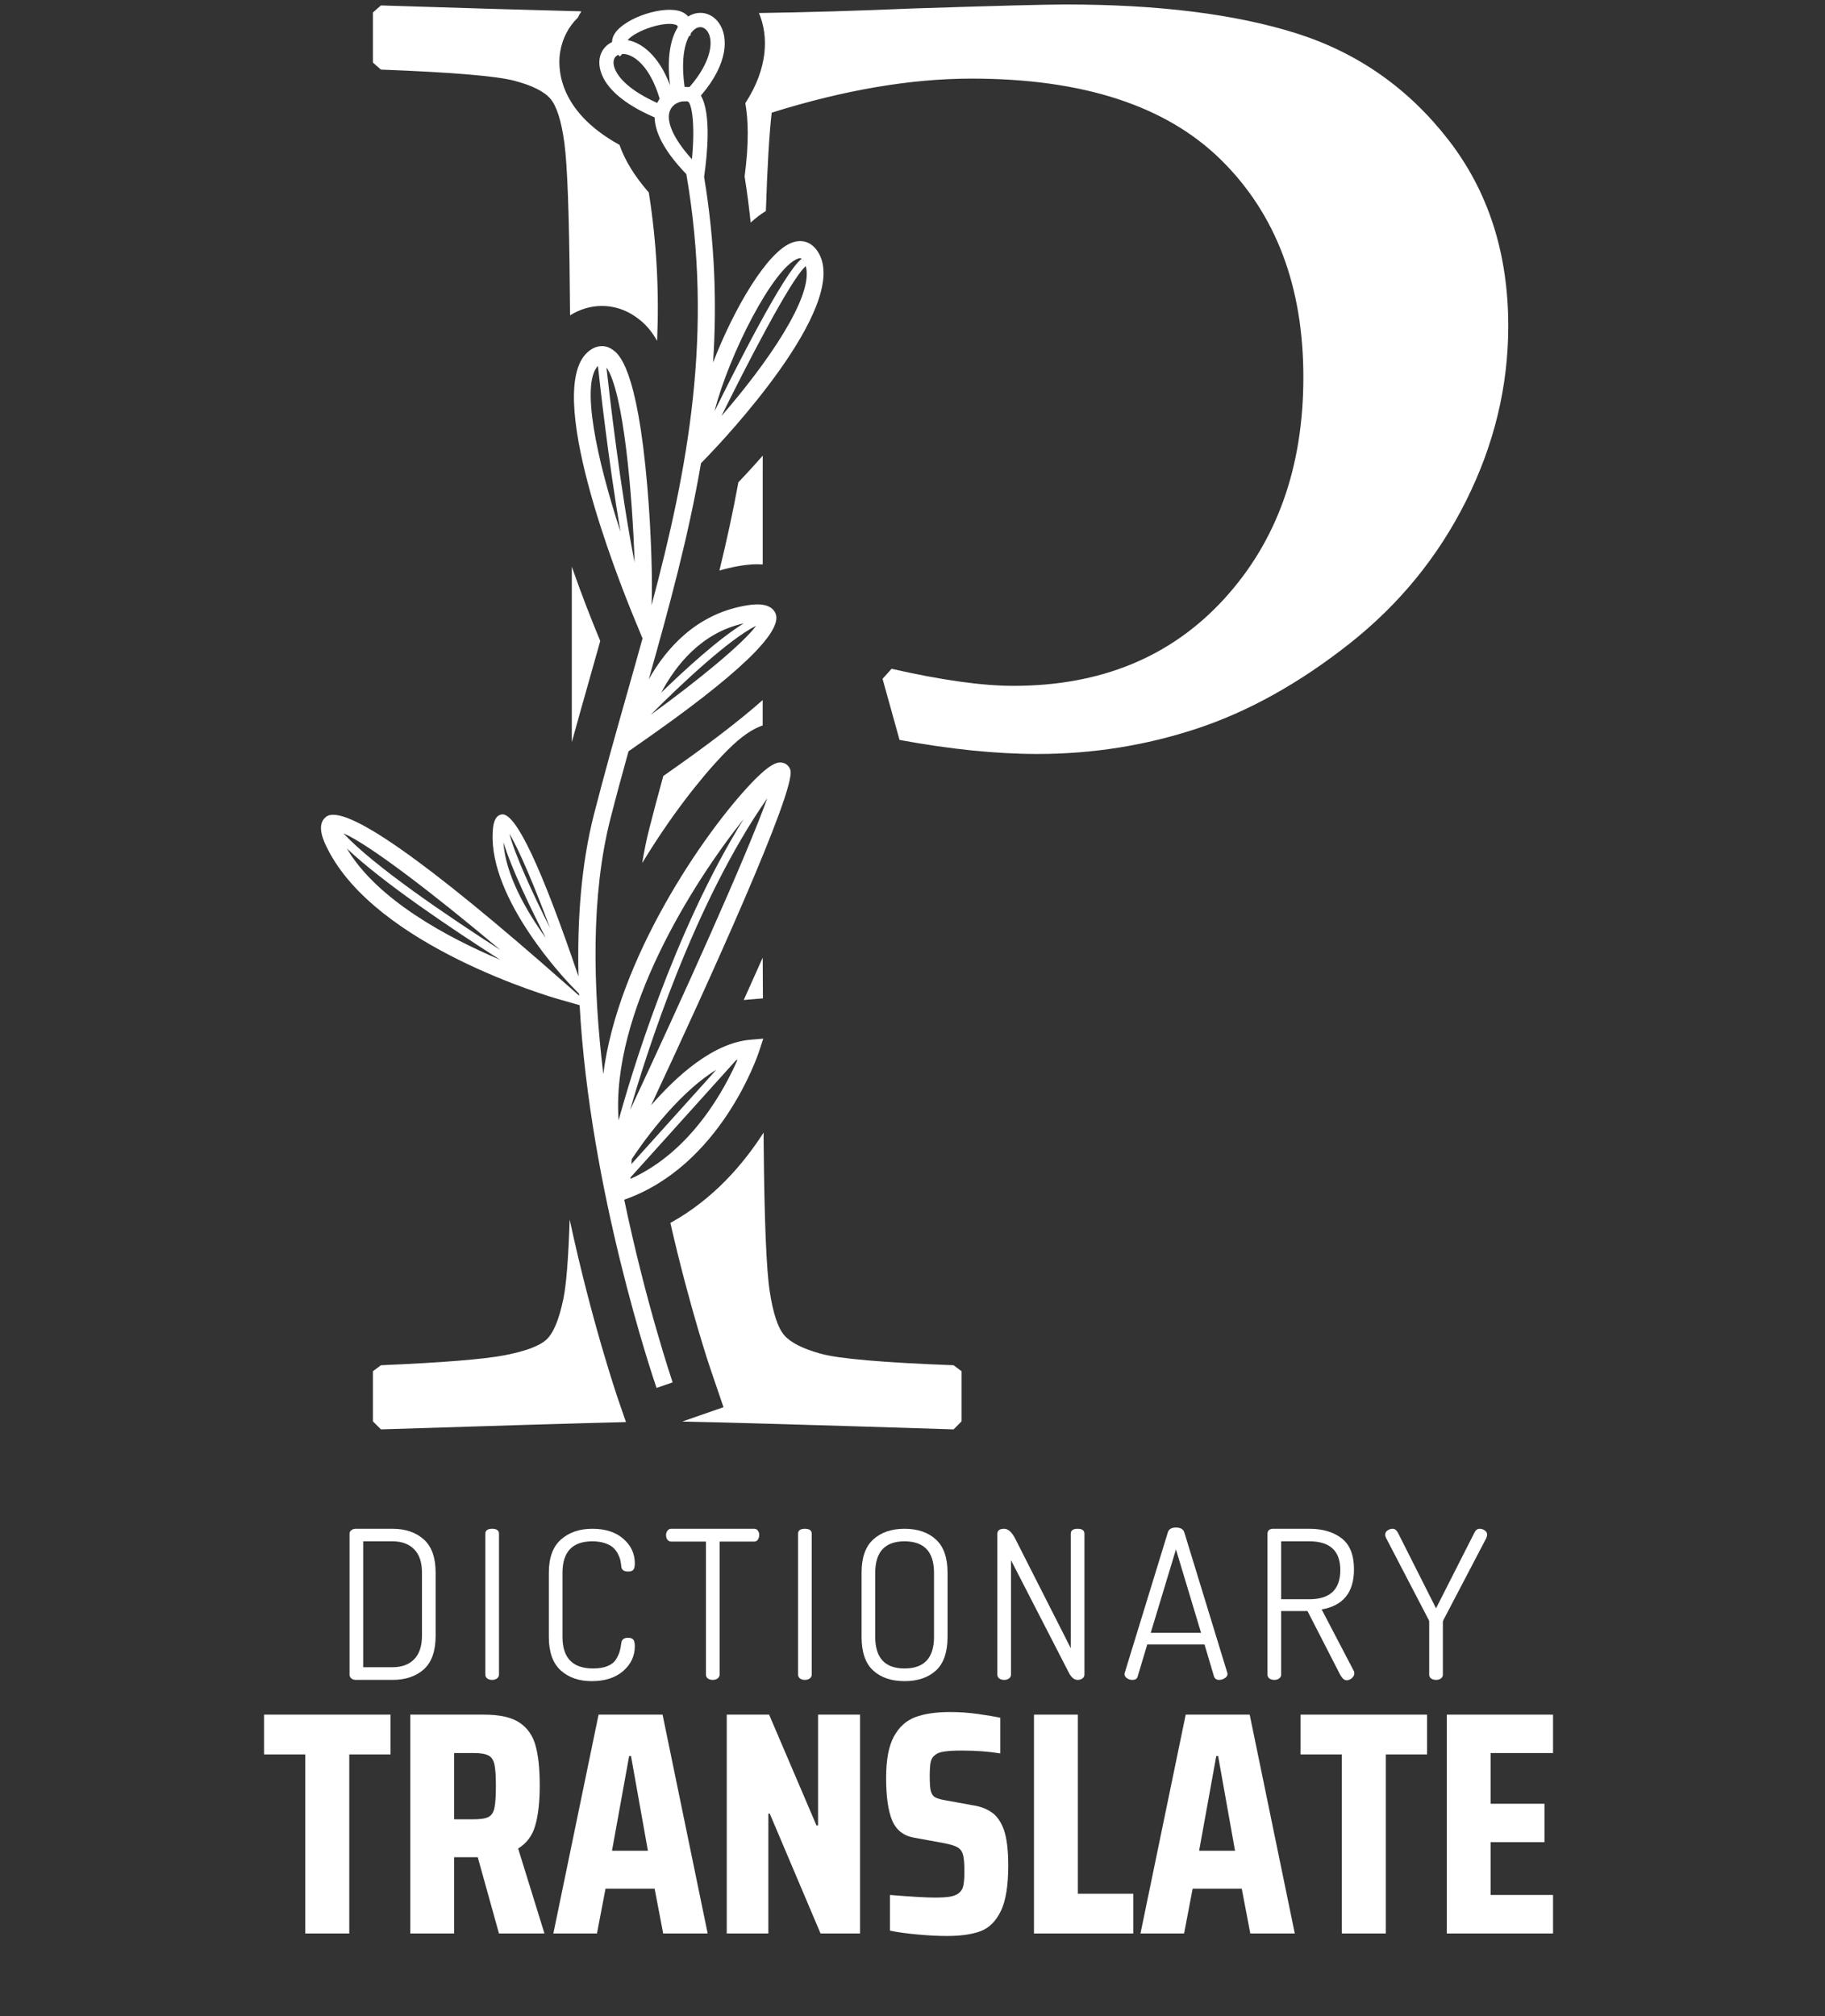
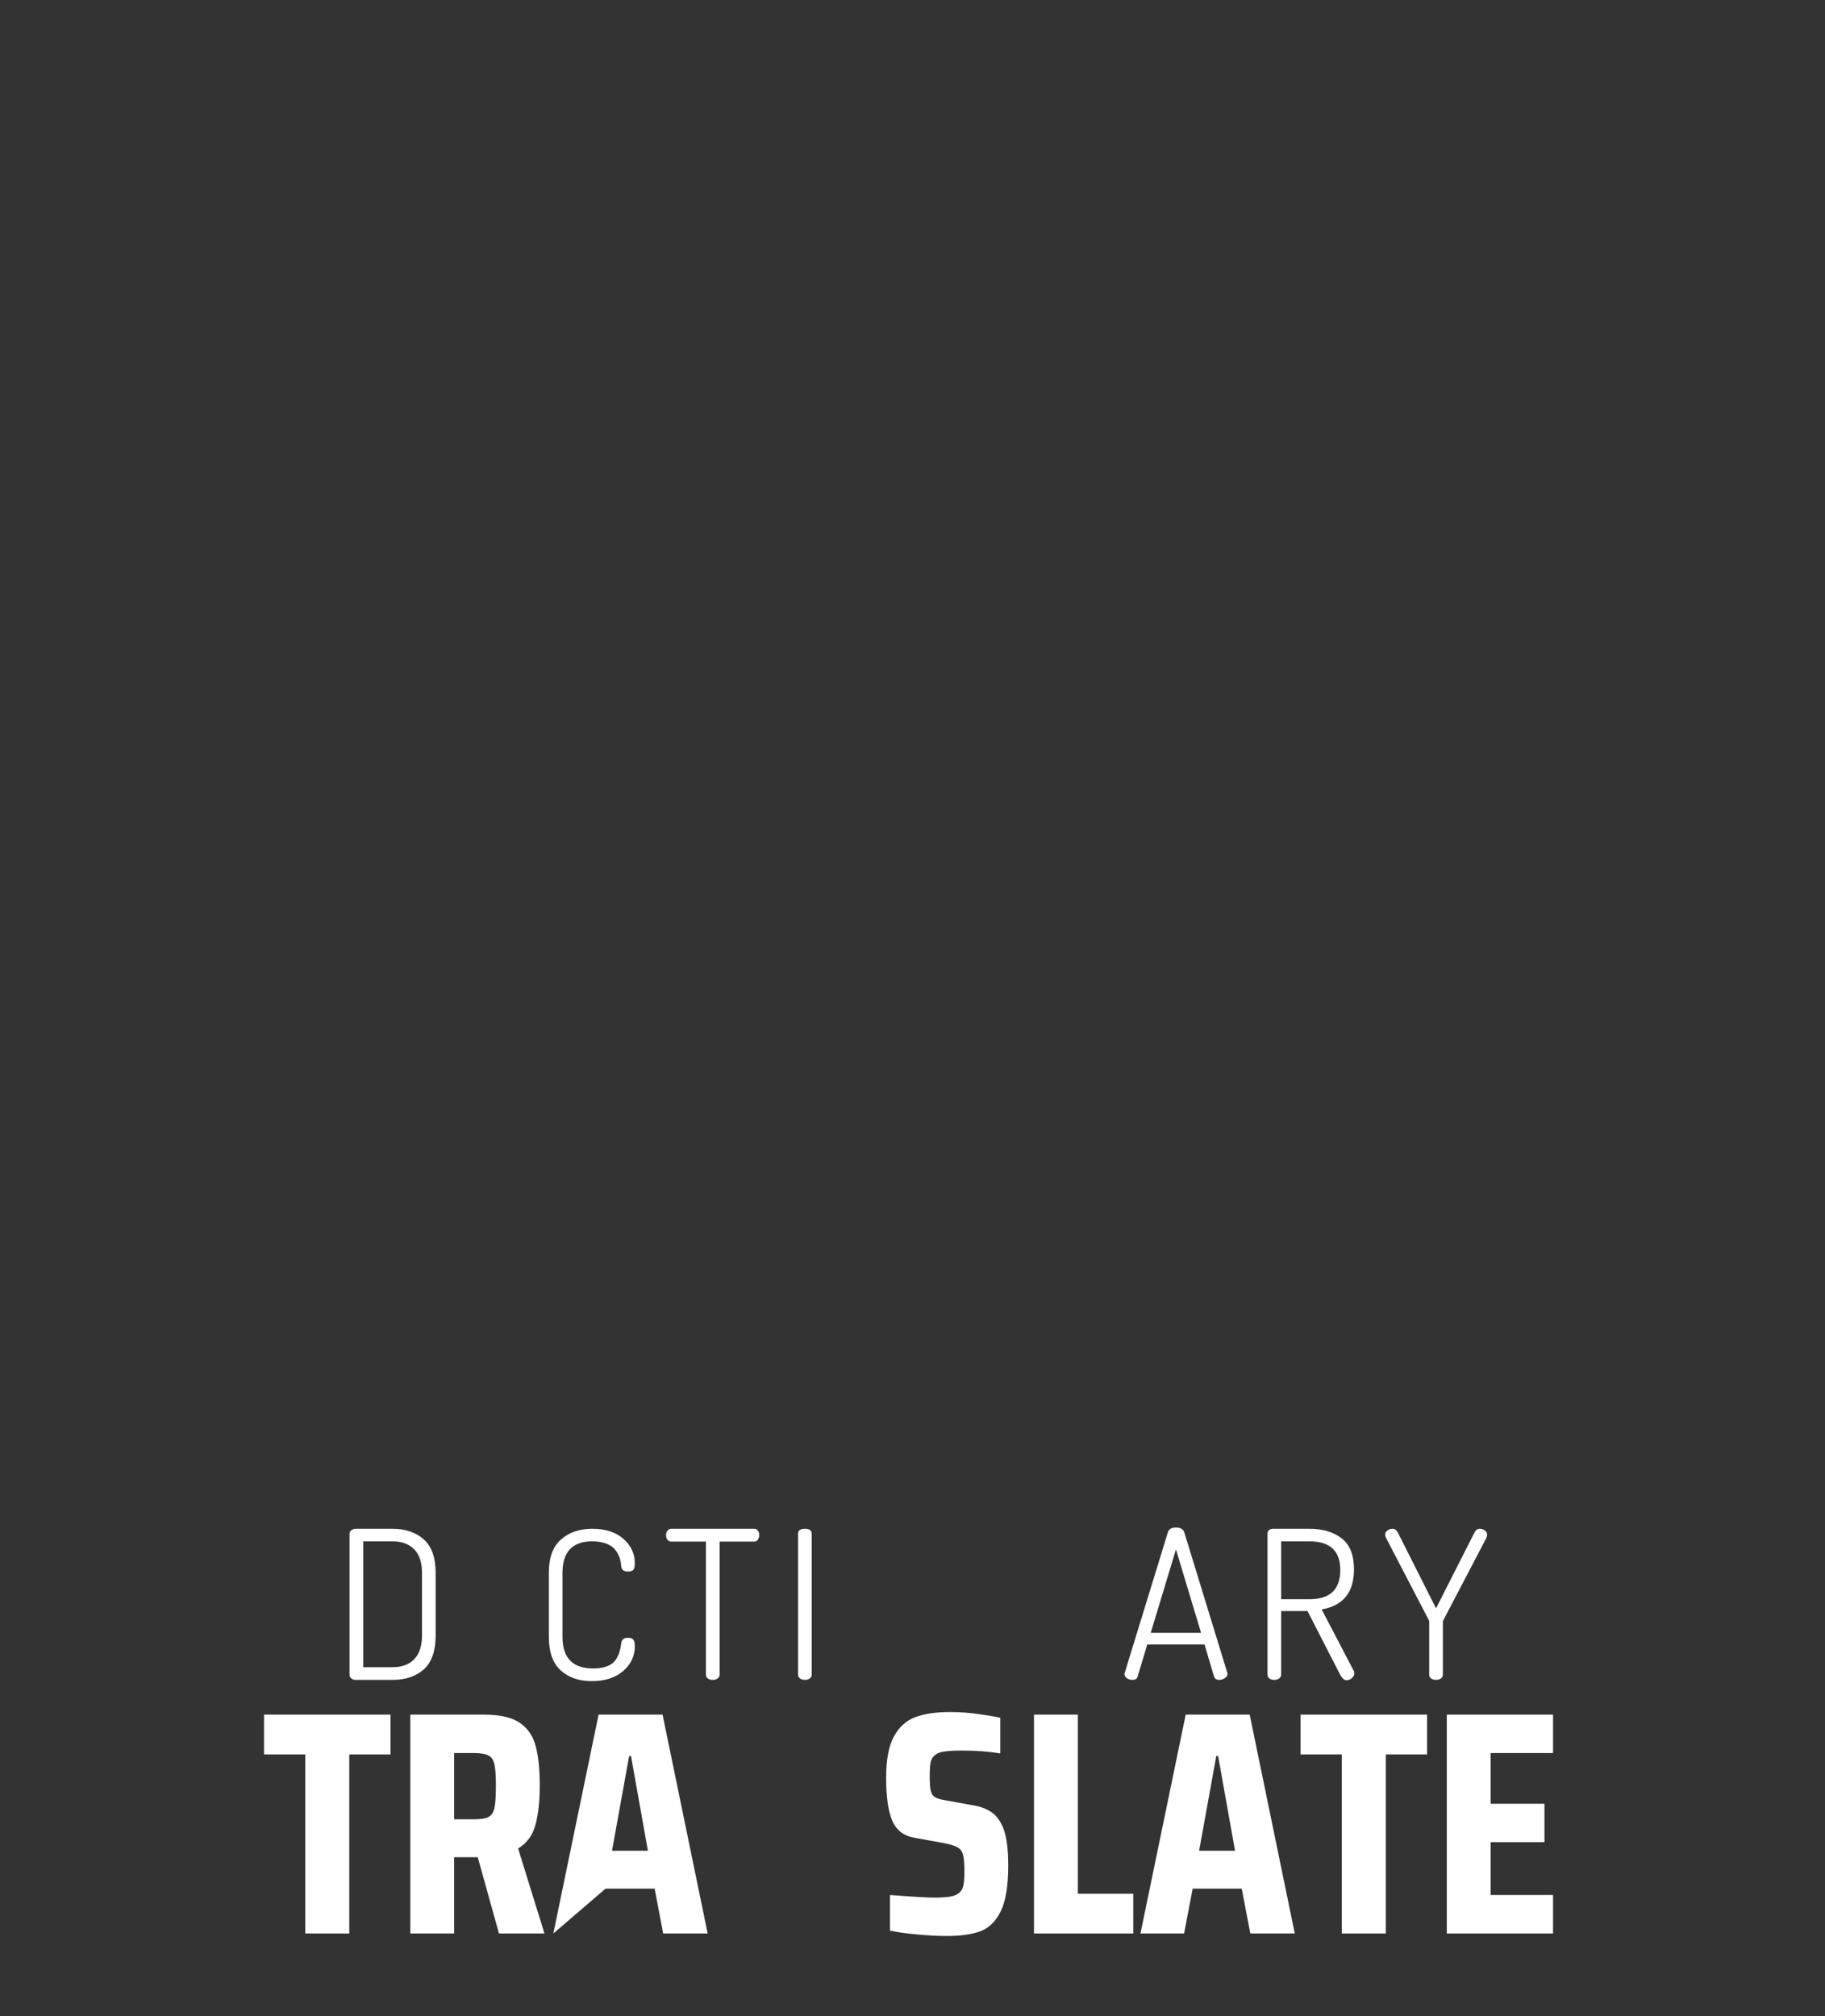
<svg xmlns="http://www.w3.org/2000/svg" width="306" zoomAndPan="magnify" viewBox="0 0 229.5 253.5" height="338" preserveAspectRatio="xMidYMid meet" version="1.0">
  <rect x="0" y="0" width="229.5" height="253.5" fill="#333333" stroke="none" />
  <defs>
    <g />
    <clipPath id="c2bb2c210d">
      <path d="M 40 0.508 L 189.691 0.508 L 189.691 179.758 L 40 179.758 Z M 40 0.508 " clip-rule="nonzero" />
    </clipPath>
  </defs>
  <g clip-path="url(#c2bb2c210d)">
-     <path fill="#ffffff" d="M 47.902 8.75 L 46.895 7.867 L 46.895 1.57 L 47.902 0.684 C 58.094 1.008 66.492 1.258 73.113 1.426 C 73.109 1.43 73.105 1.438 73.102 1.441 C 72.938 1.691 72.789 1.953 72.66 2.223 C 71.508 3.344 70.734 4.812 70.453 6.469 C 70.148 8.199 69.906 13.816 77.906 18.215 C 78.574 20.164 79.801 22.148 81.59 24.203 C 82.602 30.637 82.895 36.781 82.633 42.855 C 81.723 41.227 80.77 40.398 79.852 39.77 C 78.605 38.918 77.172 38.465 75.699 38.465 C 74.293 38.465 72.922 38.875 71.688 39.648 L 71.656 36.465 C 71.574 26.895 71.344 20.719 70.969 17.949 C 70.594 15.176 70 13.328 69.207 12.406 C 68.41 11.48 66.883 10.727 64.621 10.137 C 62.355 9.551 56.781 9.086 47.902 8.75 Z M 90.469 71.734 C 91.191 71.52 91.93 71.344 92.688 71.203 C 93.211 71.109 94.148 70.941 95.25 70.941 C 95.473 70.941 95.695 70.949 95.914 70.965 L 95.914 61.035 C 95.914 59.758 95.914 58.512 95.918 57.285 C 94.496 58.902 93.367 60.102 92.852 60.641 C 92.176 64.371 91.363 68.055 90.469 71.734 Z M 95.91 91.203 L 95.91 88.016 C 92.914 90.664 88.805 93.809 83.41 97.562 C 82.727 100.043 82.16 102.18 81.652 104.176 C 81.301 105.547 81.004 106.992 80.758 108.512 C 84.188 102.844 87.891 98.07 90.852 94.969 C 92.555 93.18 94.137 91.824 95.91 91.203 Z M 93.953 125.688 L 95.941 125.52 L 95.914 120.395 C 95.18 122.055 94.383 123.828 93.527 125.727 C 93.672 125.715 93.809 125.699 93.953 125.688 Z M 103.199 170.191 C 100.938 169.562 99.406 168.789 98.613 167.859 C 97.816 166.938 97.211 165.09 96.789 162.32 C 96.371 159.547 96.121 153.418 96.035 143.926 L 96.027 142.391 C 93.492 146.348 89.695 150.781 84.301 153.75 C 86.758 164.512 89.324 172.066 89.355 172.152 L 90.984 176.918 L 86.234 178.57 L 85.801 178.723 C 90.535 178.809 101.906 179.137 119.918 179.707 L 120.922 178.699 L 120.922 172.398 L 119.918 171.645 C 111.031 171.309 105.465 170.824 103.199 170.191 Z M 182.129 17.566 C 177.105 11.102 170.758 6.652 163.09 4.211 C 155.422 1.781 145.723 0.562 133.992 0.562 C 131.562 0.562 125.152 0.73 114.762 1.066 C 107.836 1.359 101.402 1.555 95.441 1.637 C 96.656 4.512 96.609 8.535 93.727 12.969 C 94.078 14.93 94.215 17.848 93.637 22.18 C 93.945 24.117 94.195 26.051 94.398 27.984 C 95.016 27.422 95.652 26.934 96.312 26.531 C 96.496 20.906 96.738 16.785 97.043 14.164 C 106.172 11.309 114.555 9.883 122.18 9.883 C 136.168 9.883 146.625 13.285 153.535 20.086 C 160.449 26.891 163.902 36.004 163.902 47.426 C 163.902 58.762 160.57 68.07 153.91 75.332 C 147.246 82.598 138.426 86.227 127.453 86.227 C 123.516 86.227 118.406 85.516 112.117 84.082 L 110.984 85.344 L 113.121 93.027 C 119.488 94.203 125.27 94.793 130.469 94.793 C 137.422 94.793 144.125 93.719 150.578 91.582 C 157.031 89.438 163.398 85.891 169.684 80.938 C 175.969 75.98 180.871 69.977 184.387 62.922 C 187.906 55.867 189.668 48.559 189.668 41 C 189.672 31.848 187.156 24.039 182.129 17.566 Z M 75.484 80.586 L 75.109 79.672 C 74.445 78.066 73.211 74.98 71.906 71.246 L 71.906 93.316 C 72.629 90.676 73.355 88.125 74.031 85.738 C 74.516 84.016 75.004 82.297 75.484 80.586 Z M 77.805 176.148 C 77.59 175.52 74.383 166.109 71.637 153.324 C 71.48 158.191 71.215 161.527 70.84 163.332 C 70.293 165.934 69.582 167.637 68.699 168.434 C 67.82 169.234 66.078 169.879 63.488 170.383 C 60.891 170.887 55.695 171.309 47.902 171.645 L 46.895 172.398 L 46.895 178.699 L 47.902 179.707 C 62.602 179.238 72.871 178.934 78.719 178.789 Z M 86.543 2.074 C 86.719 1.961 86.875 1.887 86.996 1.836 C 88.266 1.316 89.609 1.742 90.426 2.922 C 91.594 4.594 91.645 7.945 88.137 12.02 C 89.473 14.277 88.926 19.57 88.559 22.117 L 88.543 22.238 C 89.902 30.441 90.16 38.148 89.672 45.574 C 92.297 38.797 96.477 31.617 99.621 30.496 C 101.004 29.996 102.242 30.516 103.004 31.91 C 106.699 38.695 90.895 55.395 89.078 57.281 L 88.152 58.238 C 86.586 67.41 84.152 76.316 81.586 85.398 C 83.77 81.535 87.496 77.285 93.59 76.168 C 94.492 76.008 96.887 75.566 97.535 77.145 C 98.48 79.43 92.754 84.91 80.496 93.441 L 79.039 94.457 C 78.262 97.242 77.496 100.066 76.766 102.922 C 74.312 112.508 74.543 124.062 75.867 135.039 C 77.68 120.605 88.438 104.805 94.492 98.453 C 97 95.824 97.855 95.766 98.461 95.906 C 98.918 96.02 99.266 96.363 99.398 96.828 C 100.113 99.32 89.172 123.367 81.879 138.961 C 85.09 135.262 89.68 131.117 94.371 130.719 L 95.984 130.582 L 95.48 132.121 C 95.289 132.711 90.637 146.582 78.5 150.832 C 81.227 163.887 84.52 173.59 84.586 173.797 L 82.562 174.496 C 82.109 173.172 74.176 149.758 72.891 126.375 L 70.262 125.625 C 69.328 125.363 47.312 118.973 41.18 106.695 C 40.73 105.805 39.688 103.711 41.004 102.695 C 43.262 100.949 53.438 108.055 71.258 123.793 L 72.824 125.176 C 72.82 125.094 72.82 125.016 72.816 124.934 L 71.781 123.867 C 71.359 123.434 61.465 113.133 61.961 104.602 C 61.996 103.98 62.078 102.527 63.105 102.391 C 64.844 102.152 68.082 109.016 72.746 122.766 C 72.574 115.656 73.09 108.656 74.691 102.391 C 76.031 97.168 77.473 92.059 78.875 87.117 C 79.523 84.824 80.172 82.539 80.801 80.262 L 79.758 77.742 C 77.766 72.918 68.125 48.641 74.105 44.102 C 75.047 43.383 76.105 43.32 77.004 43.941 C 77.773 44.469 80.125 46.07 81.414 61.309 C 81.906 67.105 82.07 73.203 81.938 76.086 C 86.527 58.891 89.754 41.828 86.309 21.891 C 83.215 18.691 82.352 16.352 82.324 14.762 C 75.254 11.719 75.238 8.32 75.41 7.336 C 75.57 6.398 76.145 5.68 76.961 5.297 C 76.973 4.934 77.082 4.562 77.312 4.207 C 78.648 2.176 83.613 0.582 85.734 1.492 C 86.07 1.633 86.336 1.832 86.543 2.074 Z M 69.164 116.664 C 67.227 111.461 65.293 106.871 64.062 104.82 C 64.73 107.418 66.934 112.234 69.164 116.664 Z M 63.305 105.879 C 63.562 110.012 66.211 114.566 68.637 117.93 C 66.754 114.254 64.312 109.203 63.305 105.879 Z M 62.938 119.445 C 54.453 112.305 46.344 106.117 43.184 104.766 C 46.984 108.871 56.309 115.188 62.938 119.445 Z M 62.875 120.656 C 56.793 116.77 48.152 110.973 43.613 106.668 C 47.422 113.129 56.285 117.867 62.875 120.656 Z M 92.746 133.23 C 92.684 133.254 92.625 133.277 92.562 133.297 L 79.293 148.027 L 79.281 148.211 C 86.996 144.766 91.195 136.801 92.746 133.23 Z M 79.441 145.738 L 79.402 146.352 L 90.078 134.496 C 84.871 137.676 80.297 144.426 79.441 145.738 Z M 77.945 142.305 Z M 93.527 102.957 C 87.102 111.004 76.805 127.332 77.793 140.852 C 79.18 135.773 84.625 117.25 93.527 102.957 Z M 79.246 139.535 C 85.789 125.539 93.895 107.605 96.488 100.359 C 87.234 113.637 81.293 132.406 79.246 139.535 Z M 89.43 53.766 Z M 101.328 33.457 C 99.441 35.07 93.664 46.34 90.723 52.305 C 96.352 45.836 102.406 37.219 101.328 33.457 Z M 100.879 32.586 L 101.129 32.938 C 101.039 32.77 100.953 32.664 100.879 32.586 Z M 89.855 51.707 C 92.305 46.73 98.648 34.129 100.812 32.531 C 100.738 32.48 100.668 32.461 100.602 32.461 C 100.512 32.461 100.434 32.488 100.344 32.52 C 97.262 33.621 91.648 44.609 89.855 51.707 Z M 76.266 46.199 C 76.578 49.059 78.023 61.746 79.805 70.723 C 79.547 62.57 78.441 49.262 76.266 46.199 Z M 78.031 66.867 C 76.516 58.055 75.395 47.91 75.191 46.004 C 73.027 48.281 75.02 57.652 78.031 66.867 Z M 95.09 78.672 C 91.648 80.379 85.52 86.148 81.91 89.781 C 81.906 89.793 81.898 89.809 81.895 89.82 C 87.773 85.559 93.492 80.867 95.09 78.672 Z M 83.148 87.086 C 86.129 84.188 90.352 80.324 93.527 78.375 C 88.25 79.527 85.012 83.574 83.148 87.086 Z M 88.066 3.414 C 87.934 3.414 87.801 3.441 87.672 3.492 C 87.422 3.594 87.148 3.812 86.887 4.168 L 86.809 4.516 L 86.684 4.488 C 86.066 5.57 85.633 7.574 86.09 10.93 C 86.207 10.93 86.32 10.934 86.434 10.941 L 86.715 10.934 C 89.434 7.82 89.793 5.137 88.965 3.945 C 88.738 3.625 88.449 3.438 88.133 3.414 C 88.109 3.418 88.09 3.414 88.066 3.414 Z M 82.637 12.941 L 82.953 12.406 C 81.762 8.418 79.801 6.887 78.465 6.789 C 78.41 6.785 78.363 6.785 78.312 6.785 C 78.293 6.785 78.277 6.785 78.254 6.785 L 77.957 7.098 L 77.746 6.895 C 77.434 7.031 77.23 7.289 77.172 7.641 C 77 8.641 77.98 10.844 82.637 12.941 Z M 78.926 5.047 C 80.676 5.352 82.844 6.973 84.258 10.711 C 83.809 6.93 84.422 4.73 85.215 3.457 C 85.242 3.23 85.164 3.195 85.035 3.141 C 83.738 2.586 79.973 3.793 78.926 5.047 Z M 87.012 20.023 C 87.465 15.395 86.934 12.836 86.473 12.754 C 86.438 12.746 86.402 12.742 86.367 12.738 L 85.824 12.75 C 85.25 12.832 84.629 13.148 84.32 13.758 C 83.633 15.09 84.633 17.391 87.012 20.023 Z M 87.012 20.023 " fill-opacity="1" fill-rule="nonzero" />
-   </g>
+     </g>
  <g fill="#ffffff" fill-opacity="1">
    <g transform="translate(32.797, 243.088)">
      <g>
        <path d="M 5.594 0 L 5.594 -22.516 L 0.406 -22.516 L 0.406 -27.516 L 16.312 -27.516 L 16.312 -22.516 L 11.125 -22.516 L 11.125 0 Z M 5.594 0 " />
      </g>
    </g>
  </g>
  <g fill="#ffffff" fill-opacity="1">
    <g transform="translate(49.515, 243.088)">
      <g>
        <path d="M 13.234 0 L 10.562 -9.594 L 7.594 -9.594 L 7.594 0 L 2.078 0 L 2.078 -27.516 L 11.359 -27.516 C 13.328 -27.516 14.812 -27.18 15.812 -26.516 C 16.812 -25.848 17.484 -24.891 17.828 -23.641 C 18.18 -22.391 18.359 -20.707 18.359 -18.594 C 18.359 -16.594 18.176 -14.941 17.812 -13.641 C 17.457 -12.336 16.734 -11.352 15.641 -10.688 L 18.953 0 Z M 10.047 -14.359 C 10.922 -14.359 11.547 -14.457 11.922 -14.656 C 12.297 -14.852 12.539 -15.223 12.656 -15.766 C 12.781 -16.316 12.844 -17.25 12.844 -18.562 C 12.844 -19.844 12.781 -20.75 12.656 -21.281 C 12.539 -21.812 12.297 -22.176 11.922 -22.375 C 11.547 -22.582 10.922 -22.688 10.047 -22.688 L 7.594 -22.688 L 7.594 -14.359 Z M 10.047 -14.359 " />
      </g>
    </g>
  </g>
  <g fill="#ffffff" fill-opacity="1">
    <g transform="translate(69.273, 243.088)">
      <g>
-         <path d="M 14.125 0 L 13.047 -5.641 L 6.875 -5.641 L 5.797 0 L 0.312 0 L 6 -27.516 L 14.047 -27.516 L 19.719 0 Z M 10.078 -22.312 L 9.844 -22.312 L 7.688 -10.406 L 12.203 -10.406 Z M 10.078 -22.312 " />
+         <path d="M 14.125 0 L 13.047 -5.641 L 6.875 -5.641 L 0.312 0 L 6 -27.516 L 14.047 -27.516 L 19.719 0 Z M 10.078 -22.312 L 9.844 -22.312 L 7.688 -10.406 L 12.203 -10.406 Z M 10.078 -22.312 " />
      </g>
    </g>
  </g>
  <g fill="#ffffff" fill-opacity="1">
    <g transform="translate(89.312, 243.088)">
      <g>
-         <path d="M 13.875 0 L 7.484 -15.078 L 7.312 -15.078 L 7.312 0 L 2.078 0 L 2.078 -27.516 L 7.406 -27.516 L 13.359 -13.594 L 13.562 -13.594 L 13.562 -27.516 L 18.844 -27.516 L 18.844 0 Z M 13.875 0 " />
-       </g>
+         </g>
    </g>
  </g>
  <g fill="#ffffff" fill-opacity="1">
    <g transform="translate(110.229, 243.088)">
      <g>
        <path d="M 8.844 0.312 C 7.719 0.312 6.492 0.25 5.172 0.125 C 3.859 0.008 2.695 -0.148 1.688 -0.359 L 1.688 -4.844 C 4.406 -4.625 6.281 -4.516 7.312 -4.516 C 8.25 -4.516 8.957 -4.566 9.438 -4.672 C 9.914 -4.785 10.273 -4.973 10.516 -5.234 C 10.734 -5.453 10.875 -5.754 10.938 -6.141 C 11.008 -6.523 11.047 -7.078 11.047 -7.797 C 11.047 -8.785 10.988 -9.484 10.875 -9.891 C 10.77 -10.305 10.551 -10.613 10.219 -10.812 C 9.883 -11.02 9.305 -11.203 8.484 -11.359 L 4.719 -12.047 C 3.383 -12.285 2.461 -13.016 1.953 -14.234 C 1.453 -15.461 1.203 -17.238 1.203 -19.562 C 1.203 -21.82 1.523 -23.551 2.172 -24.75 C 2.828 -25.957 3.727 -26.773 4.875 -27.203 C 6.02 -27.629 7.473 -27.844 9.234 -27.844 C 10.461 -27.844 11.645 -27.758 12.781 -27.594 C 13.914 -27.438 14.844 -27.281 15.562 -27.125 L 15.562 -22.641 C 14.125 -22.879 12.508 -23 10.719 -23 C 9.758 -23 9.02 -22.957 8.5 -22.875 C 7.977 -22.801 7.598 -22.656 7.359 -22.438 C 7.066 -22.227 6.879 -21.922 6.797 -21.516 C 6.723 -21.117 6.688 -20.535 6.688 -19.766 C 6.688 -18.93 6.727 -18.328 6.812 -17.953 C 6.906 -17.586 7.07 -17.32 7.312 -17.156 C 7.562 -17 7.977 -16.867 8.562 -16.766 L 12.078 -16.125 C 13.016 -15.988 13.805 -15.695 14.453 -15.25 C 15.109 -14.812 15.625 -14.086 16 -13.078 C 16.375 -12.016 16.562 -10.508 16.562 -8.562 C 16.562 -6.031 16.254 -4.125 15.641 -2.844 C 15.023 -1.562 14.176 -0.711 13.094 -0.297 C 12.02 0.109 10.602 0.312 8.844 0.312 Z M 8.844 0.312 " />
      </g>
    </g>
  </g>
  <g fill="#ffffff" fill-opacity="1">
    <g transform="translate(127.948, 243.088)">
      <g>
        <path d="M 2.078 0 L 2.078 -27.516 L 7.594 -27.516 L 7.594 -5 L 14.562 -5 L 14.562 0 Z M 2.078 0 " />
      </g>
    </g>
  </g>
  <g fill="#ffffff" fill-opacity="1">
    <g transform="translate(143.106, 243.088)">
      <g>
        <path d="M 14.125 0 L 13.047 -5.641 L 6.875 -5.641 L 5.797 0 L 0.312 0 L 6 -27.516 L 14.047 -27.516 L 19.719 0 Z M 10.078 -22.312 L 9.844 -22.312 L 7.688 -10.406 L 12.203 -10.406 Z M 10.078 -22.312 " />
      </g>
    </g>
  </g>
  <g fill="#ffffff" fill-opacity="1">
    <g transform="translate(163.144, 243.088)">
      <g>
        <path d="M 5.594 0 L 5.594 -22.516 L 0.406 -22.516 L 0.406 -27.516 L 16.312 -27.516 L 16.312 -22.516 L 11.125 -22.516 L 11.125 0 Z M 5.594 0 " />
      </g>
    </g>
  </g>
  <g fill="#ffffff" fill-opacity="1">
    <g transform="translate(179.863, 243.088)">
      <g>
        <path d="M 2.078 0 L 2.078 -27.516 L 15.438 -27.516 L 15.438 -22.688 L 7.594 -22.688 L 7.594 -16.312 L 14.359 -16.312 L 14.359 -11.484 L 7.594 -11.484 L 7.594 -4.844 L 15.438 -4.844 L 15.438 0 Z M 2.078 0 " />
      </g>
    </g>
  </g>
  <g fill="#ffffff" fill-opacity="1">
    <g transform="translate(41.986, 211.204)">
      <g>
        <path d="M 1.969 -0.656 L 1.969 -18.375 C 1.969 -18.551 2.039 -18.695 2.188 -18.812 C 2.344 -18.938 2.531 -19 2.75 -19 L 7.359 -19 C 9.004 -19 10.32 -18.551 11.312 -17.656 C 12.301 -16.77 12.797 -15.375 12.797 -13.469 L 12.797 -5.562 C 12.797 -3.633 12.301 -2.223 11.312 -1.328 C 10.32 -0.441 9.004 0 7.359 0 L 2.75 0 C 2.531 0 2.344 -0.062 2.188 -0.188 C 2.039 -0.32 1.969 -0.477 1.969 -0.656 Z M 3.688 -1.594 L 7.359 -1.594 C 8.535 -1.594 9.445 -1.926 10.094 -2.594 C 10.75 -3.258 11.078 -4.25 11.078 -5.562 L 11.078 -13.469 C 11.078 -14.781 10.75 -15.766 10.094 -16.422 C 9.445 -17.086 8.535 -17.422 7.359 -17.422 L 3.688 -17.422 Z M 3.688 -1.594 " />
      </g>
    </g>
  </g>
  <g fill="#ffffff" fill-opacity="1">
    <g transform="translate(59.063, 211.204)">
      <g>
-         <path d="M 1.969 -0.672 L 1.969 -18.375 C 1.969 -18.789 2.254 -19 2.828 -19 C 3.398 -19 3.688 -18.789 3.688 -18.375 L 3.688 -0.672 C 3.688 -0.461 3.598 -0.297 3.422 -0.172 C 3.254 -0.055 3.055 0 2.828 0 C 2.586 0 2.383 -0.055 2.219 -0.172 C 2.051 -0.297 1.969 -0.461 1.969 -0.672 Z M 1.969 -0.672 " />
-       </g>
+         </g>
    </g>
  </g>
  <g fill="#ffffff" fill-opacity="1">
    <g transform="translate(67.252, 211.204)">
      <g>
        <path d="M 1.766 -5.406 L 1.766 -13.469 C 1.766 -15.352 2.27 -16.742 3.281 -17.641 C 4.301 -18.547 5.617 -19 7.234 -19 C 8.879 -19 10.18 -18.578 11.141 -17.734 C 12.098 -16.898 12.578 -15.875 12.578 -14.656 C 12.578 -14.25 12.508 -13.973 12.375 -13.828 C 12.25 -13.691 12.031 -13.625 11.719 -13.625 C 11.188 -13.625 10.906 -13.844 10.875 -14.281 C 10.852 -14.531 10.816 -14.773 10.766 -15.016 C 10.711 -15.266 10.609 -15.539 10.453 -15.844 C 10.297 -16.145 10.094 -16.41 9.844 -16.641 C 9.594 -16.867 9.238 -17.055 8.781 -17.203 C 8.332 -17.348 7.816 -17.422 7.234 -17.422 C 4.734 -17.422 3.484 -16.102 3.484 -13.469 L 3.484 -5.406 C 3.484 -2.758 4.766 -1.438 7.328 -1.438 C 8.055 -1.438 8.66 -1.535 9.141 -1.734 C 9.629 -1.93 9.988 -2.219 10.219 -2.594 C 10.445 -2.977 10.598 -3.305 10.672 -3.578 C 10.754 -3.848 10.82 -4.195 10.875 -4.625 C 10.926 -5.07 11.207 -5.297 11.719 -5.297 C 12.031 -5.297 12.25 -5.223 12.375 -5.078 C 12.508 -4.93 12.578 -4.648 12.578 -4.234 C 12.578 -3.004 12.086 -1.961 11.109 -1.109 C 10.129 -0.266 8.812 0.156 7.156 0.156 C 5.562 0.156 4.266 -0.289 3.266 -1.188 C 2.266 -2.094 1.766 -3.5 1.766 -5.406 Z M 1.766 -5.406 " />
      </g>
    </g>
  </g>
  <g fill="#ffffff" fill-opacity="1">
    <g transform="translate(83.368, 211.204)">
      <g>
        <path d="M 0.391 -18.203 C 0.391 -18.41 0.445 -18.594 0.562 -18.75 C 0.676 -18.914 0.836 -19 1.047 -19 L 11.469 -19 C 11.676 -19 11.832 -18.922 11.938 -18.766 C 12.051 -18.609 12.109 -18.426 12.109 -18.219 C 12.109 -18 12.051 -17.805 11.938 -17.641 C 11.832 -17.473 11.676 -17.391 11.469 -17.391 L 7.125 -17.391 L 7.125 -0.672 C 7.125 -0.461 7.035 -0.297 6.859 -0.172 C 6.691 -0.055 6.492 0 6.266 0 C 6.023 0 5.82 -0.055 5.656 -0.172 C 5.488 -0.297 5.406 -0.461 5.406 -0.672 L 5.406 -17.391 L 1.047 -17.391 C 0.848 -17.391 0.688 -17.469 0.562 -17.625 C 0.445 -17.781 0.391 -17.973 0.391 -18.203 Z M 0.391 -18.203 " />
      </g>
    </g>
  </g>
  <g fill="#ffffff" fill-opacity="1">
    <g transform="translate(98.392, 211.204)">
      <g>
        <path d="M 1.969 -0.672 L 1.969 -18.375 C 1.969 -18.789 2.254 -19 2.828 -19 C 3.398 -19 3.688 -18.789 3.688 -18.375 L 3.688 -0.672 C 3.688 -0.461 3.598 -0.297 3.422 -0.172 C 3.254 -0.055 3.055 0 2.828 0 C 2.586 0 2.383 -0.055 2.219 -0.172 C 2.051 -0.297 1.969 -0.461 1.969 -0.672 Z M 1.969 -0.672 " />
      </g>
    </g>
  </g>
  <g fill="#ffffff" fill-opacity="1">
    <g transform="translate(106.58, 211.204)">
      <g>
-         <path d="M 1.766 -5.406 L 1.766 -13.469 C 1.766 -15.375 2.254 -16.77 3.234 -17.656 C 4.211 -18.551 5.523 -19 7.172 -19 C 8.816 -19 10.129 -18.551 11.109 -17.656 C 12.086 -16.77 12.578 -15.375 12.578 -13.469 L 12.578 -5.406 C 12.578 -3.477 12.086 -2.066 11.109 -1.172 C 10.129 -0.285 8.816 0.156 7.172 0.156 C 5.523 0.156 4.211 -0.285 3.234 -1.172 C 2.254 -2.066 1.766 -3.477 1.766 -5.406 Z M 3.484 -5.406 C 3.484 -2.758 4.711 -1.438 7.172 -1.438 C 9.641 -1.438 10.875 -2.758 10.875 -5.406 L 10.875 -13.469 C 10.875 -16.102 9.641 -17.422 7.172 -17.422 C 4.711 -17.422 3.484 -16.102 3.484 -13.469 Z M 3.484 -5.406 " />
-       </g>
+         </g>
    </g>
  </g>
  <g fill="#ffffff" fill-opacity="1">
    <g transform="translate(123.45, 211.204)">
      <g>
-         <path d="M 1.969 -0.672 L 1.969 -18.359 C 1.969 -18.785 2.254 -19 2.828 -19 C 3.316 -19 3.77 -18.602 4.188 -17.812 L 11.203 -3.984 L 11.203 -18.375 C 11.203 -18.789 11.488 -19 12.062 -19 C 12.633 -19 12.922 -18.789 12.922 -18.375 L 12.922 -0.672 C 12.922 -0.461 12.832 -0.297 12.656 -0.172 C 12.488 -0.055 12.289 0 12.062 0 C 11.625 0 11.242 -0.328 10.922 -0.984 L 3.688 -15.047 L 3.688 -0.672 C 3.688 -0.461 3.598 -0.297 3.422 -0.172 C 3.254 -0.055 3.055 0 2.828 0 C 2.586 0 2.383 -0.055 2.219 -0.172 C 2.051 -0.297 1.969 -0.461 1.969 -0.672 Z M 1.969 -0.672 " />
-       </g>
+         </g>
    </g>
  </g>
  <g fill="#ffffff" fill-opacity="1">
    <g transform="translate(140.865, 211.204)">
      <g>
        <path d="M 0.547 -0.734 C 0.547 -0.816 0.555 -0.875 0.578 -0.906 L 6 -18.562 C 6.125 -18.957 6.461 -19.156 7.016 -19.156 C 7.578 -19.156 7.926 -18.957 8.062 -18.562 L 13.469 -0.906 C 13.469 -0.895 13.473 -0.867 13.484 -0.828 C 13.492 -0.797 13.5 -0.77 13.5 -0.75 C 13.5 -0.539 13.383 -0.363 13.156 -0.219 C 12.926 -0.07 12.691 0 12.453 0 C 12.117 0 11.898 -0.145 11.797 -0.438 L 10.609 -4.453 L 3.406 -4.453 L 2.203 -0.438 C 2.141 -0.145 1.914 0 1.531 0 C 1.289 0 1.066 -0.066 0.859 -0.203 C 0.648 -0.348 0.547 -0.523 0.547 -0.734 Z M 3.844 -5.922 L 10.172 -5.922 L 7.016 -16.406 Z M 3.844 -5.922 " />
      </g>
    </g>
  </g>
  <g fill="#ffffff" fill-opacity="1">
    <g transform="translate(157.423, 211.204)">
      <g>
        <path d="M 1.969 -0.672 L 1.969 -18.375 C 1.969 -18.758 2.188 -18.969 2.625 -19 L 7.234 -19 C 8.91 -19 10.266 -18.598 11.297 -17.797 C 12.328 -17.004 12.844 -15.703 12.844 -13.891 C 12.844 -11.004 11.488 -9.328 8.781 -8.859 L 12.797 -1.172 C 12.859 -1.086 12.891 -0.973 12.891 -0.828 C 12.891 -0.609 12.785 -0.406 12.578 -0.219 C 12.367 -0.039 12.145 0.047 11.906 0.047 C 11.594 0.047 11.289 -0.254 11 -0.859 L 7 -8.656 L 3.688 -8.656 L 3.688 -0.672 C 3.688 -0.461 3.598 -0.297 3.422 -0.172 C 3.254 -0.055 3.055 0 2.828 0 C 2.586 0 2.383 -0.055 2.219 -0.172 C 2.051 -0.297 1.969 -0.461 1.969 -0.672 Z M 3.688 -10.141 L 7.234 -10.141 C 9.828 -10.141 11.125 -11.363 11.125 -13.812 C 11.125 -16.219 9.828 -17.422 7.234 -17.422 L 3.688 -17.422 Z M 3.688 -10.141 " />
      </g>
    </g>
  </g>
  <g fill="#ffffff" fill-opacity="1">
    <g transform="translate(173.695, 211.204)">
      <g>
        <path d="M 0.5 -18.281 C 0.5 -18.488 0.598 -18.66 0.797 -18.797 C 0.992 -18.93 1.207 -19 1.438 -19 C 1.707 -19 1.93 -18.828 2.109 -18.484 L 6.891 -9 L 11.703 -18.484 C 11.867 -18.828 12.094 -19 12.375 -19 C 12.602 -19 12.816 -18.93 13.016 -18.797 C 13.211 -18.66 13.312 -18.488 13.312 -18.281 C 13.312 -18.125 13.273 -17.969 13.203 -17.812 L 7.797 -7.484 C 7.766 -7.379 7.75 -7.312 7.75 -7.281 L 7.75 -0.672 C 7.75 -0.461 7.664 -0.297 7.5 -0.172 C 7.332 -0.055 7.129 0 6.891 0 C 6.66 0 6.457 -0.055 6.281 -0.172 C 6.113 -0.297 6.031 -0.461 6.031 -0.672 L 6.031 -7.281 C 6.031 -7.363 6.02 -7.43 6 -7.484 L 0.625 -17.812 C 0.539 -17.969 0.5 -18.125 0.5 -18.281 Z M 0.5 -18.281 " />
      </g>
    </g>
  </g>
</svg>